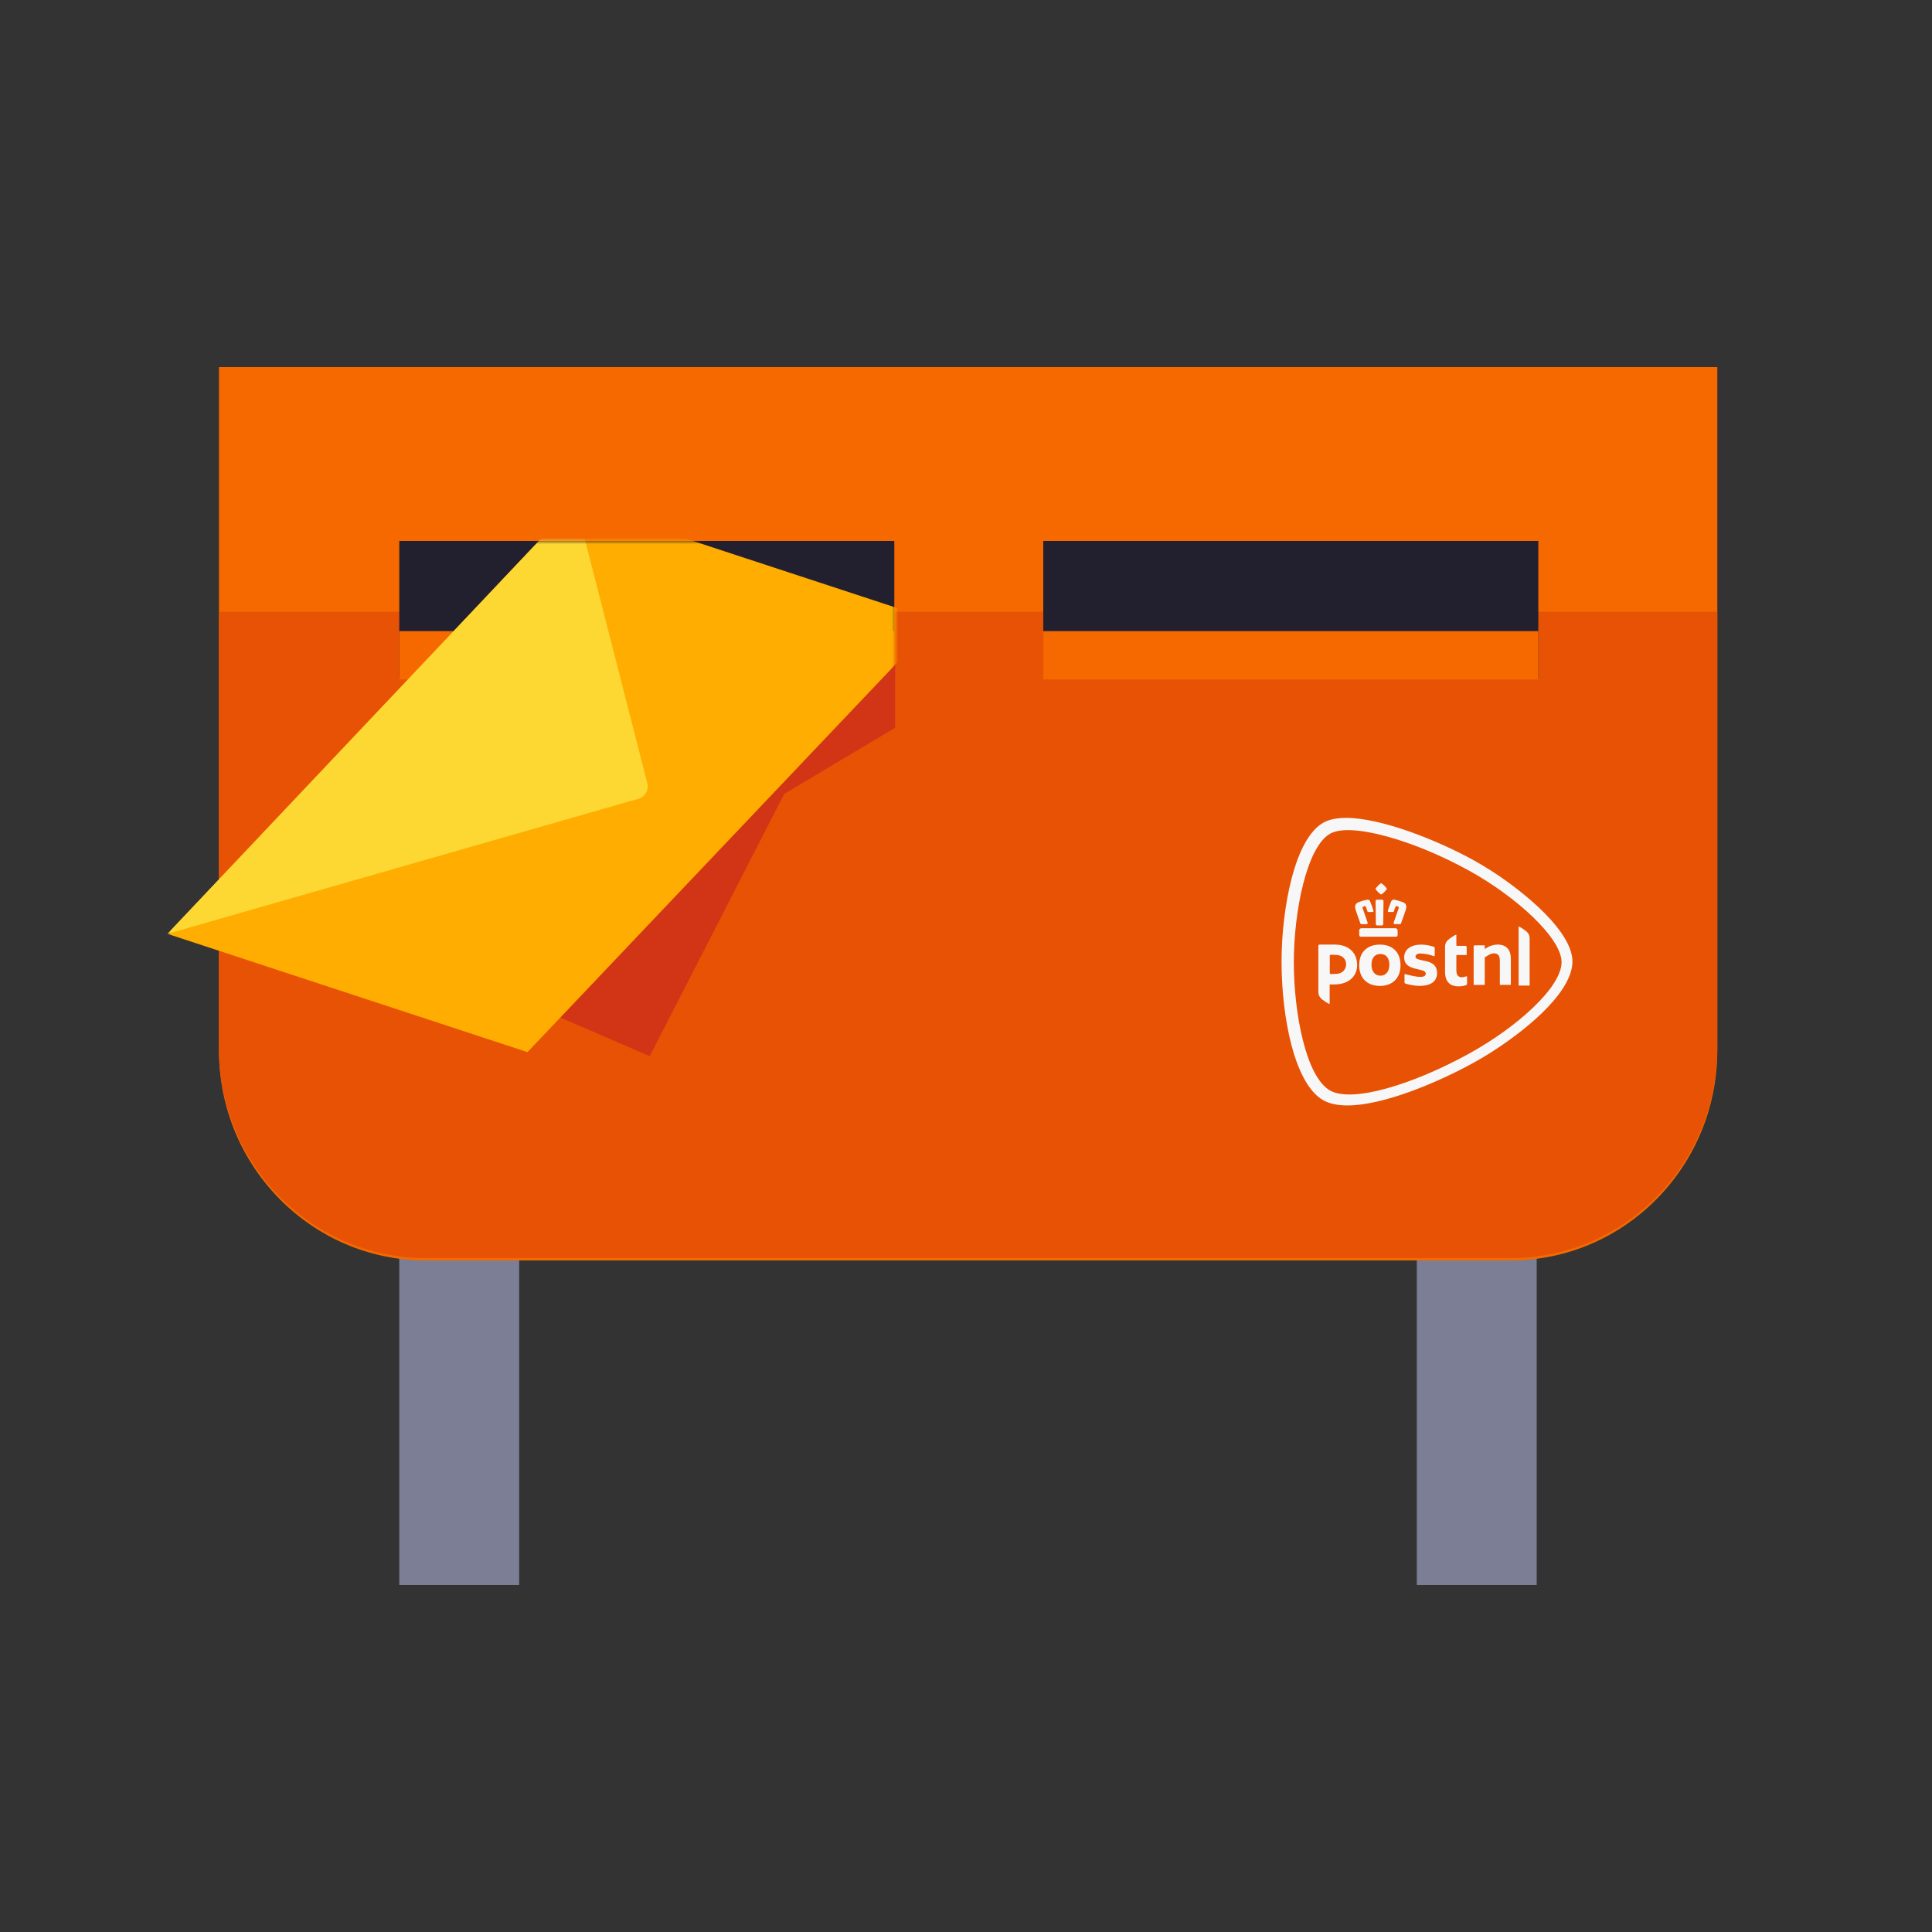
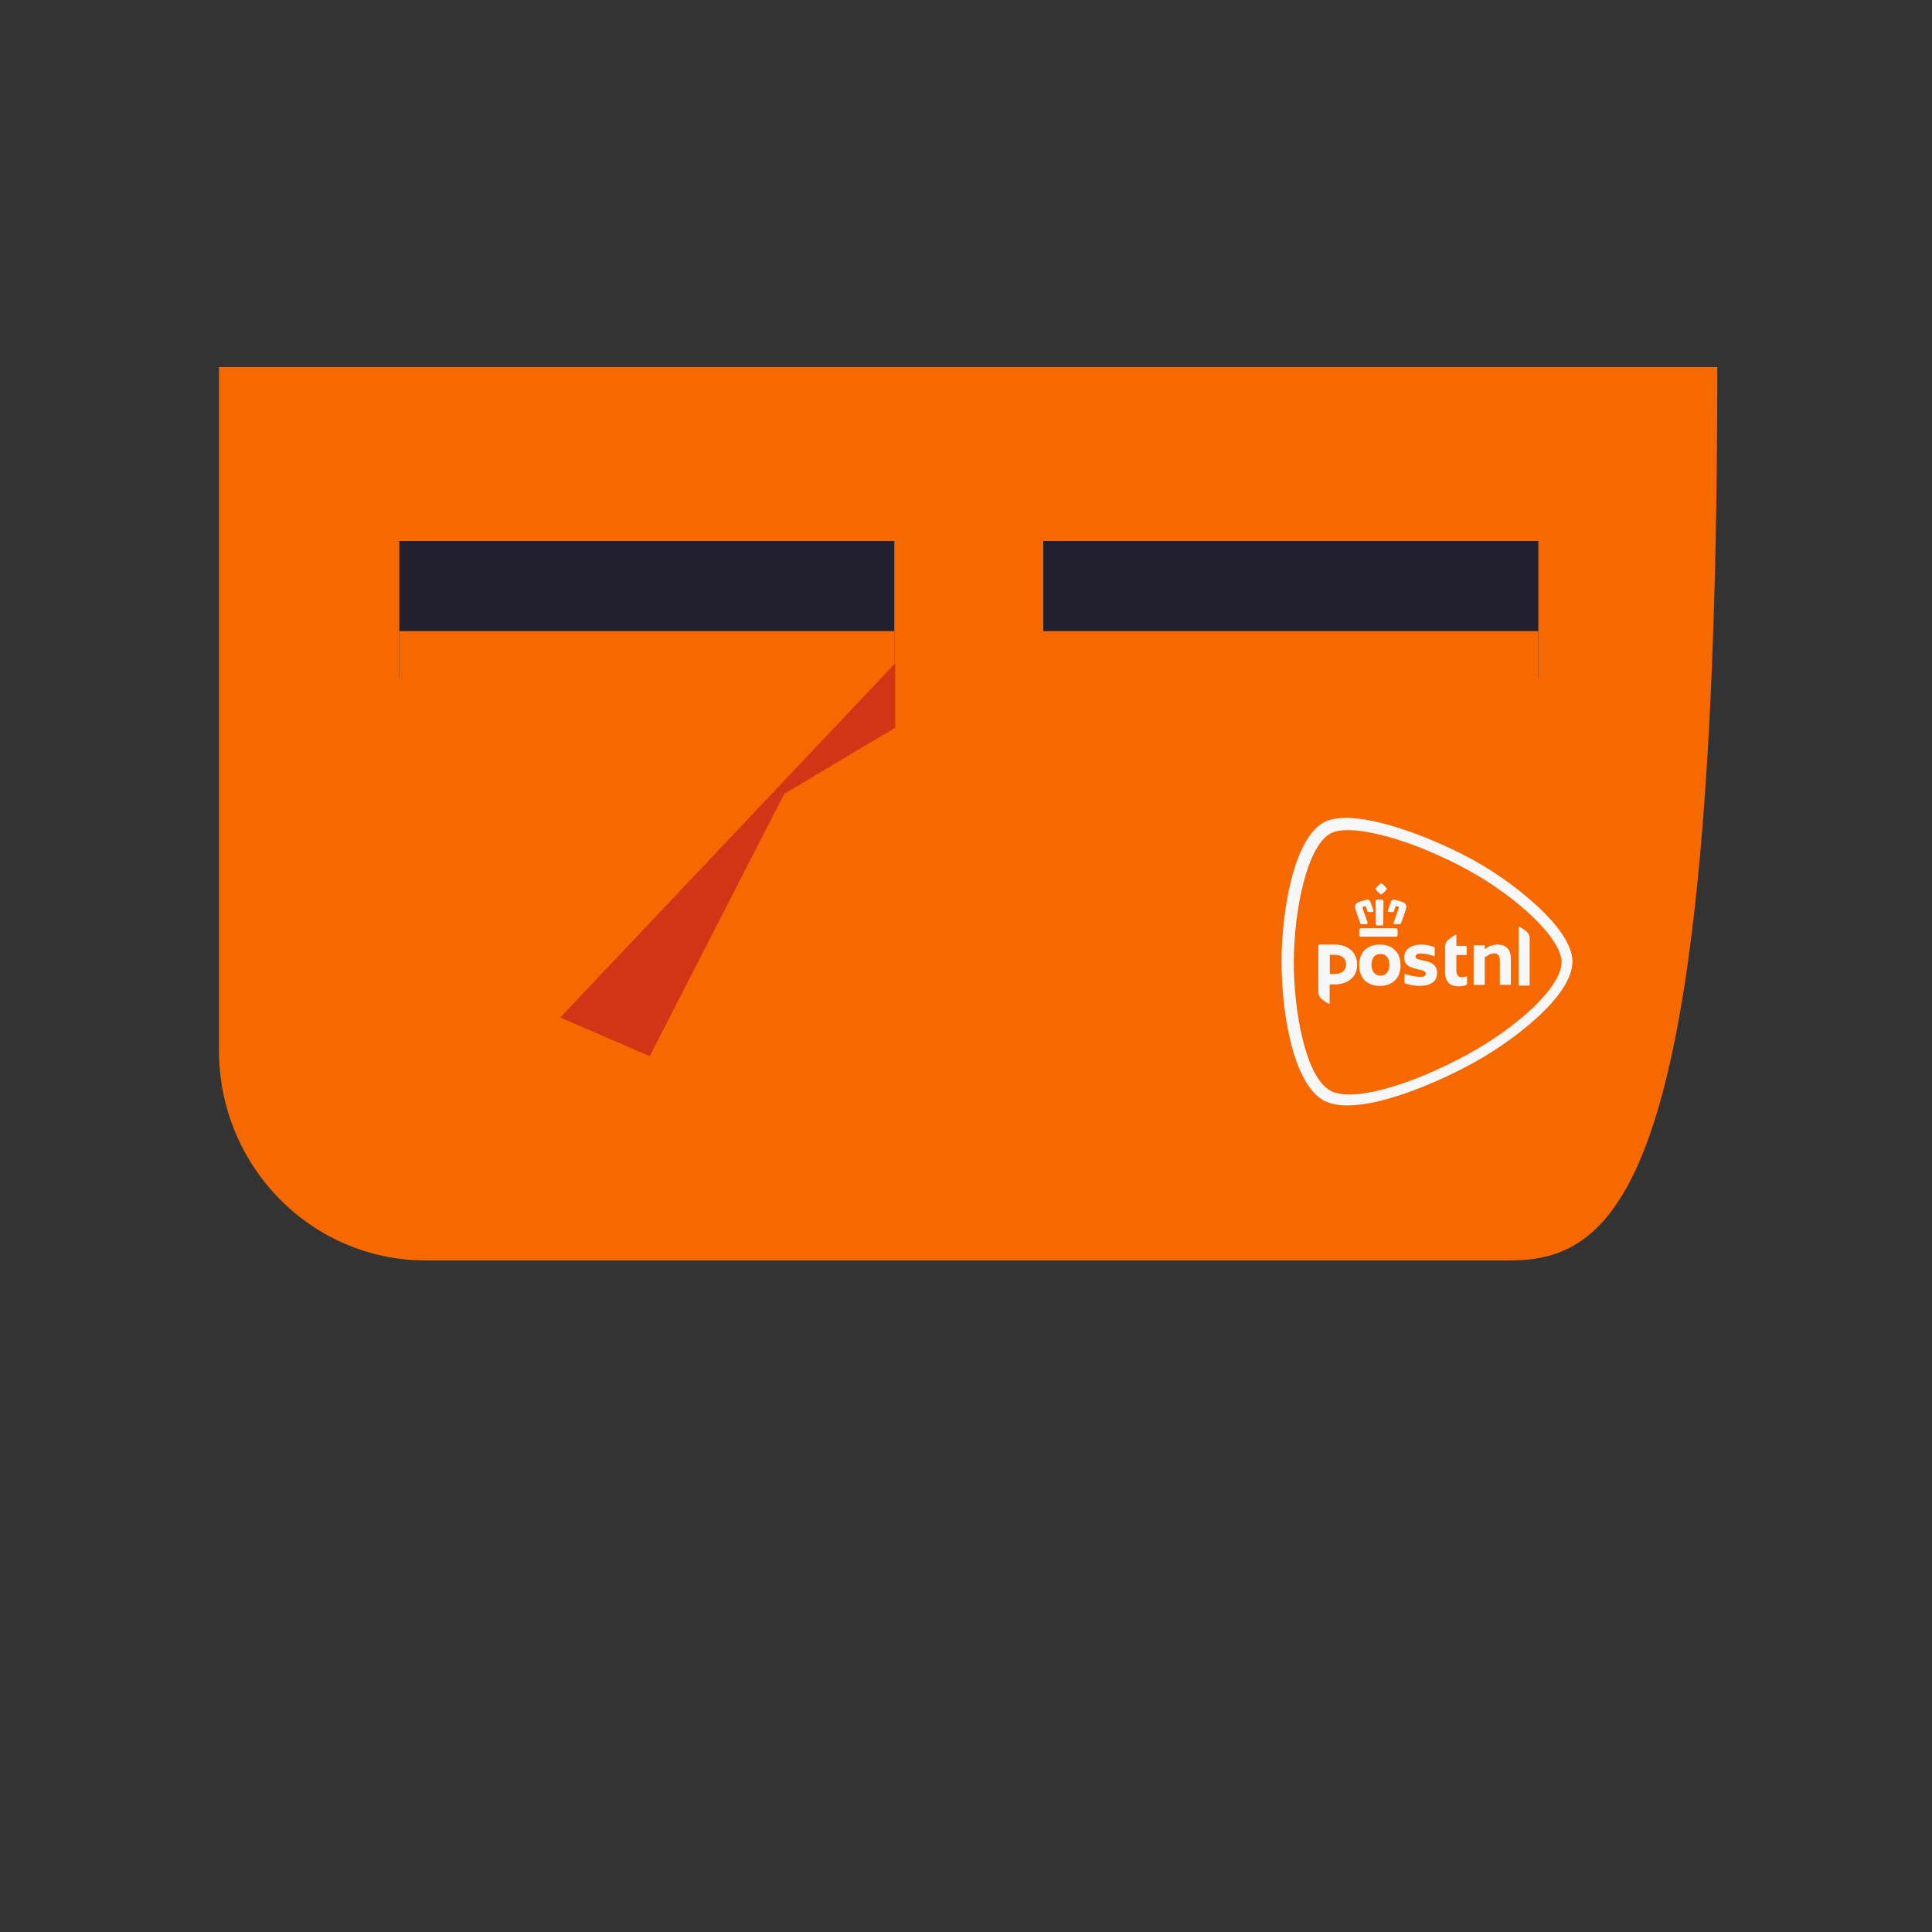
<svg xmlns="http://www.w3.org/2000/svg" width="300" height="300" viewBox="0 0 300 300" fill="none">
  <rect x="0" y="0" width="300" height="300" fill="#333333" stroke="none" />
-   <path fill-rule="evenodd" clip-rule="evenodd" d="M62 246.117H80.616V192H62V246.117Z" fill="#7C7E95" />
-   <path fill-rule="evenodd" clip-rule="evenodd" d="M220 246.117H238.617V192H220V246.117Z" fill="#7C7E95" />
-   <path fill-rule="evenodd" clip-rule="evenodd" d="M234.551 195.722H66.11C48.376 195.722 34 181.119 34 163.103V57H266.662V163.103C266.662 181.119 252.285 195.722 234.551 195.722Z" fill="#F56900" />
-   <path fill-rule="evenodd" clip-rule="evenodd" d="M234.551 195.353H66.11C48.376 195.353 34 180.75 34 162.735V95H266.662V162.735C266.662 180.75 252.285 195.353 234.551 195.353Z" fill="#E75204" />
+   <path fill-rule="evenodd" clip-rule="evenodd" d="M234.551 195.722H66.11C48.376 195.722 34 181.119 34 163.103V57H266.662C266.662 181.119 252.285 195.722 234.551 195.722Z" fill="#F56900" />
  <path fill-rule="evenodd" clip-rule="evenodd" d="M162 105.284H238.868V84H162V105.284Z" fill="#22202E" />
  <path fill-rule="evenodd" clip-rule="evenodd" d="M62 105.284H138.868V84H62V105.284Z" fill="#22202E" />
  <path fill-rule="evenodd" clip-rule="evenodd" d="M214.264 146.675C212.487 146.675 211.059 147.667 211.059 149.888C211.059 152.062 212.49 153.094 214.267 153.094C216.043 153.094 217.472 152.059 217.472 149.889C217.469 147.667 216.036 146.675 214.264 146.675ZM214.352 151.501C213.559 151.501 212.962 150.897 212.962 149.82C212.962 148.647 213.559 148.135 214.352 148.135C215.146 148.135 215.739 148.647 215.739 149.82C215.739 150.904 215.143 151.508 214.352 151.508V151.501ZM226.143 146.813C226.143 146.829 226.149 146.844 226.161 146.855C226.172 146.866 226.188 146.872 226.204 146.872H227.553C227.66 146.872 227.746 146.958 227.747 147.064V148.234C227.747 148.266 227.721 148.293 227.688 148.293H226.204C226.188 148.292 226.172 148.298 226.161 148.31C226.149 148.321 226.143 148.336 226.143 148.352V150.619C226.143 151.489 226.472 151.746 227.024 151.746C227.281 151.746 227.685 151.591 227.744 151.591C227.778 151.591 227.805 151.618 227.805 151.652V152.77C227.806 152.841 227.767 152.908 227.704 152.941C227.46 153.073 227.047 153.163 226.438 153.163C225.374 153.163 224.387 152.627 224.387 150.917V146.979C224.387 146.64 224.513 146.313 224.739 146.06C225.027 145.749 225.952 145.151 226.07 145.151C226.123 145.151 226.143 145.167 226.143 145.215V146.813ZM204.712 146.874C204.712 146.764 204.801 146.675 204.911 146.675H207.249C209.546 146.675 210.736 148.055 210.736 149.838C210.736 151.621 209.405 152.861 207.214 152.861H206.527C206.511 152.861 206.496 152.868 206.485 152.879C206.474 152.891 206.468 152.906 206.468 152.922V155.815C206.468 155.863 206.448 155.879 206.395 155.879C206.276 155.879 205.352 155.286 205.064 154.969C204.838 154.717 204.712 154.39 204.712 154.051V146.874ZM209.022 149.73C209.022 148.972 208.531 148.261 207.236 148.261H206.548C206.515 148.262 206.489 148.289 206.489 148.321V151.176C206.489 151.208 206.515 151.235 206.548 151.236H207.27C208.814 151.235 209.022 150.162 209.022 149.73ZM223.146 151.073C223.146 152.375 222.215 153.091 220.384 153.091C219.651 153.071 218.925 152.948 218.227 152.728C218.145 152.7 218.091 152.623 218.09 152.537V151.324C218.091 151.304 218.099 151.286 218.113 151.272C218.127 151.258 218.146 151.251 218.166 151.251H218.191C218.581 151.375 219.845 151.689 220.52 151.689C220.918 151.689 221.126 151.63 221.26 151.498C221.346 151.418 221.395 151.305 221.393 151.187C221.393 150.79 220.895 150.68 220.412 150.566C220.351 150.552 220.378 150.566 220.214 150.521C219.158 150.271 218.04 150.013 218.04 148.658C218.027 148.083 218.299 147.539 218.767 147.204C219.233 146.856 219.921 146.675 220.738 146.675C221.382 146.7 222.021 146.813 222.635 147.009C222.721 147.035 222.779 147.113 222.781 147.203V148.414C222.78 148.438 222.767 148.46 222.747 148.473C222.727 148.486 222.701 148.489 222.679 148.481C221.989 148.215 221.258 148.073 220.519 148.06C220.082 148.06 219.8 148.249 219.8 148.543C219.8 148.881 220.213 148.973 220.732 149.09L221.156 149.186C221.584 149.279 222.027 149.375 222.398 149.614C222.901 149.944 223.146 150.42 223.146 151.073ZM232.932 152.93C232.911 152.929 232.895 152.912 232.895 152.891V149.206C232.895 148.388 232.617 148.038 231.963 148.038C231.683 148.053 231.41 148.137 231.17 148.282C230.893 148.437 230.674 148.577 230.597 148.624C230.571 148.643 230.555 148.672 230.551 148.704V152.897C230.551 152.918 230.535 152.935 230.514 152.936H228.867C228.846 152.935 228.829 152.918 228.829 152.897V146.964C228.829 146.917 228.848 146.872 228.881 146.839C228.915 146.806 228.96 146.788 229.006 146.788H230.511C230.532 146.788 230.549 146.805 230.55 146.825V147.291C230.55 147.32 230.573 147.343 230.601 147.343C230.612 147.342 230.622 147.339 230.631 147.333L230.68 147.296C230.882 147.144 231.102 147.018 231.336 146.922C231.724 146.769 232.136 146.686 232.553 146.675C233.895 146.675 234.605 147.451 234.605 148.905V152.891C234.605 152.912 234.587 152.93 234.566 152.93H232.932ZM235.848 153.041C235.838 153.041 235.828 153.037 235.821 153.03C235.814 153.023 235.81 153.013 235.811 153.003V143.924C235.811 143.892 235.818 143.881 235.862 143.881C235.964 143.881 236.881 144.457 237.177 144.785C237.4 145.033 237.523 145.355 237.523 145.688V153.003C237.524 153.013 237.52 153.023 237.513 153.03C237.506 153.037 237.496 153.041 237.486 153.041H235.848ZM214.47 137.154C214.436 137.155 214.403 137.166 214.375 137.184C214.101 137.391 213.855 137.633 213.644 137.904C213.582 137.97 213.582 138.073 213.644 138.139C213.843 138.395 214.072 138.626 214.327 138.827C214.366 138.861 214.415 138.88 214.467 138.881C214.519 138.88 214.569 138.86 214.608 138.827C214.863 138.627 215.092 138.395 215.29 138.139C215.354 138.073 215.354 137.967 215.29 137.901C215.082 137.633 214.84 137.393 214.569 137.188C214.539 137.167 214.502 137.155 214.465 137.154H214.47ZM214.217 139.692C214.085 139.692 213.945 139.692 213.802 139.703C213.752 139.702 213.703 139.722 213.669 139.759C213.622 139.811 213.596 139.878 213.597 139.947C213.597 140.231 213.62 141.73 213.633 142.685C213.633 143.151 213.642 143.48 213.644 143.491C213.642 143.546 213.663 143.599 213.7 143.639C213.738 143.678 213.791 143.701 213.846 143.702H214.585C214.696 143.701 214.786 143.611 214.787 143.5C214.786 143.496 214.786 143.493 214.787 143.489C214.787 143.467 214.802 142.191 214.83 139.991V139.947C214.832 139.877 214.807 139.81 214.76 139.758C214.724 139.722 214.675 139.702 214.624 139.703C214.484 139.703 214.344 139.692 214.211 139.692H214.217ZM216.418 139.692C216.249 139.691 216.097 139.794 216.034 139.95C215.822 140.42 215.647 140.906 215.512 141.404C215.493 141.455 215.5 141.513 215.531 141.559C215.566 141.6 215.618 141.621 215.672 141.616H216.253C216.341 141.628 216.425 141.574 216.452 141.489C216.526 141.223 216.621 140.964 216.736 140.713C216.736 140.713 216.747 140.692 216.782 140.692C216.796 140.69 216.81 140.69 216.824 140.692L217.119 140.79C217.15 140.802 217.174 140.826 217.186 140.856C217.209 140.904 217.212 140.96 217.194 141.011C217.194 141.02 216.598 142.679 216.418 143.23C216.389 143.295 216.393 143.37 216.43 143.432C216.473 143.483 216.54 143.509 216.607 143.499H217.324C217.425 143.51 217.52 143.452 217.554 143.357L217.663 143.059L217.678 143.011C217.896 142.408 218.222 141.497 218.3 141.236C218.418 140.796 218.455 140.315 217.806 140.076C217.599 140 217.405 139.935 217.227 139.88C217 139.81 216.782 139.759 216.59 139.714H216.567C216.523 139.703 216.478 139.697 216.433 139.697L216.418 139.692ZM212.358 139.702C212.315 139.702 212.272 139.707 212.231 139.717H212.2C212.009 139.762 211.791 139.815 211.563 139.883C211.388 139.938 211.193 140.003 210.985 140.079C210.341 140.318 210.374 140.8 210.492 141.239C210.558 141.489 210.863 142.345 211.122 143.062C211.165 143.185 211.203 143.287 211.228 143.36C211.263 143.455 211.359 143.513 211.459 143.502H212.176C212.24 143.508 212.302 143.482 212.343 143.433C212.379 143.372 212.384 143.298 212.355 143.233C212.18 142.688 211.579 141.026 211.579 141.012C211.562 140.961 211.565 140.906 211.588 140.857C211.601 140.827 211.625 140.803 211.656 140.792L211.953 140.692C211.966 140.691 211.979 140.691 211.992 140.692C212.021 140.692 212.035 140.705 212.038 140.713C212.153 140.964 212.249 141.223 212.324 141.489C212.349 141.574 212.433 141.629 212.521 141.616H213.103C213.157 141.621 213.209 141.6 213.243 141.559C213.274 141.513 213.281 141.455 213.262 141.404C213.126 140.906 212.951 140.42 212.74 139.95C212.677 139.794 212.525 139.692 212.357 139.692L212.358 139.702ZM216.679 144.139H211.399C211.212 144.141 211.061 144.292 211.059 144.479V145.14C211.059 145.347 211.147 145.451 211.33 145.451H216.75C216.933 145.451 217.023 145.35 217.023 145.14V144.476C217.021 144.288 216.869 144.137 216.682 144.136L216.679 144.139ZM242.481 149.399C242.481 145.691 235.507 139.268 228.086 135.176C219.523 130.454 209.779 127.671 206.569 129.44C202.91 131.459 200.905 141.535 200.904 149.399C200.904 157.319 202.794 167.274 206.569 169.357C209.985 171.242 219.302 168.459 228.086 163.622C235.625 159.465 242.475 153.288 242.481 149.399ZM209.032 127C214.437 127 223.093 130.416 228.85 133.59C232.424 135.584 235.754 137.987 238.773 140.751C241.548 143.336 244.169 146.559 244.169 149.298C244.169 151.88 242.068 154.91 238.693 158.003C235.828 160.626 232.106 163.209 228.848 165.005C223.289 168.071 214.819 171.652 209.229 171.652C207.712 171.652 206.465 171.388 205.524 170.875C203.047 169.506 201.464 165.833 200.523 162.232C199.517 158.37 199 153.725 199 149.298C199 144.965 199.559 140.308 200.533 136.522C201.719 131.912 203.444 128.871 205.521 127.725C206.393 127.244 207.575 127 209.032 127Z" fill="#F7F7F8" />
  <path fill-rule="evenodd" clip-rule="evenodd" d="M62 105.509H138.87V98H62V105.509Z" fill="#F56900" />
  <path fill-rule="evenodd" clip-rule="evenodd" d="M162 105.509H238.869V98H162V105.509Z" fill="#F56900" />
  <path fill-rule="evenodd" clip-rule="evenodd" d="M139 103V113L121.768 123.277L100.887 164L87 158L139 103Z" fill="#D23416" style="mix-blend-mode:multiply" />
  <mask id="mask0_2847_7296" style="mask-type:luminance" maskUnits="userSpaceOnUse" x="26" y="84" width="113" height="80">
    <path fill-rule="evenodd" clip-rule="evenodd" d="M26 84H139V164H26V84Z" fill="white" />
  </mask>
  <g mask="url(#mask0_2847_7296)">
-     <path fill-rule="evenodd" clip-rule="evenodd" d="M145.452 96.43L81.904 163.374L26 145.008L89.348 78L145.452 96.43Z" fill="#FFAD00" />
-     <path fill-rule="evenodd" clip-rule="evenodd" d="M100.518 121.617C100.786 122.666 100.172 123.737 99.132 124.036L26 145.008L89.348 78L100.518 121.617Z" fill="#FDD732" />
-   </g>
+     </g>
</svg>